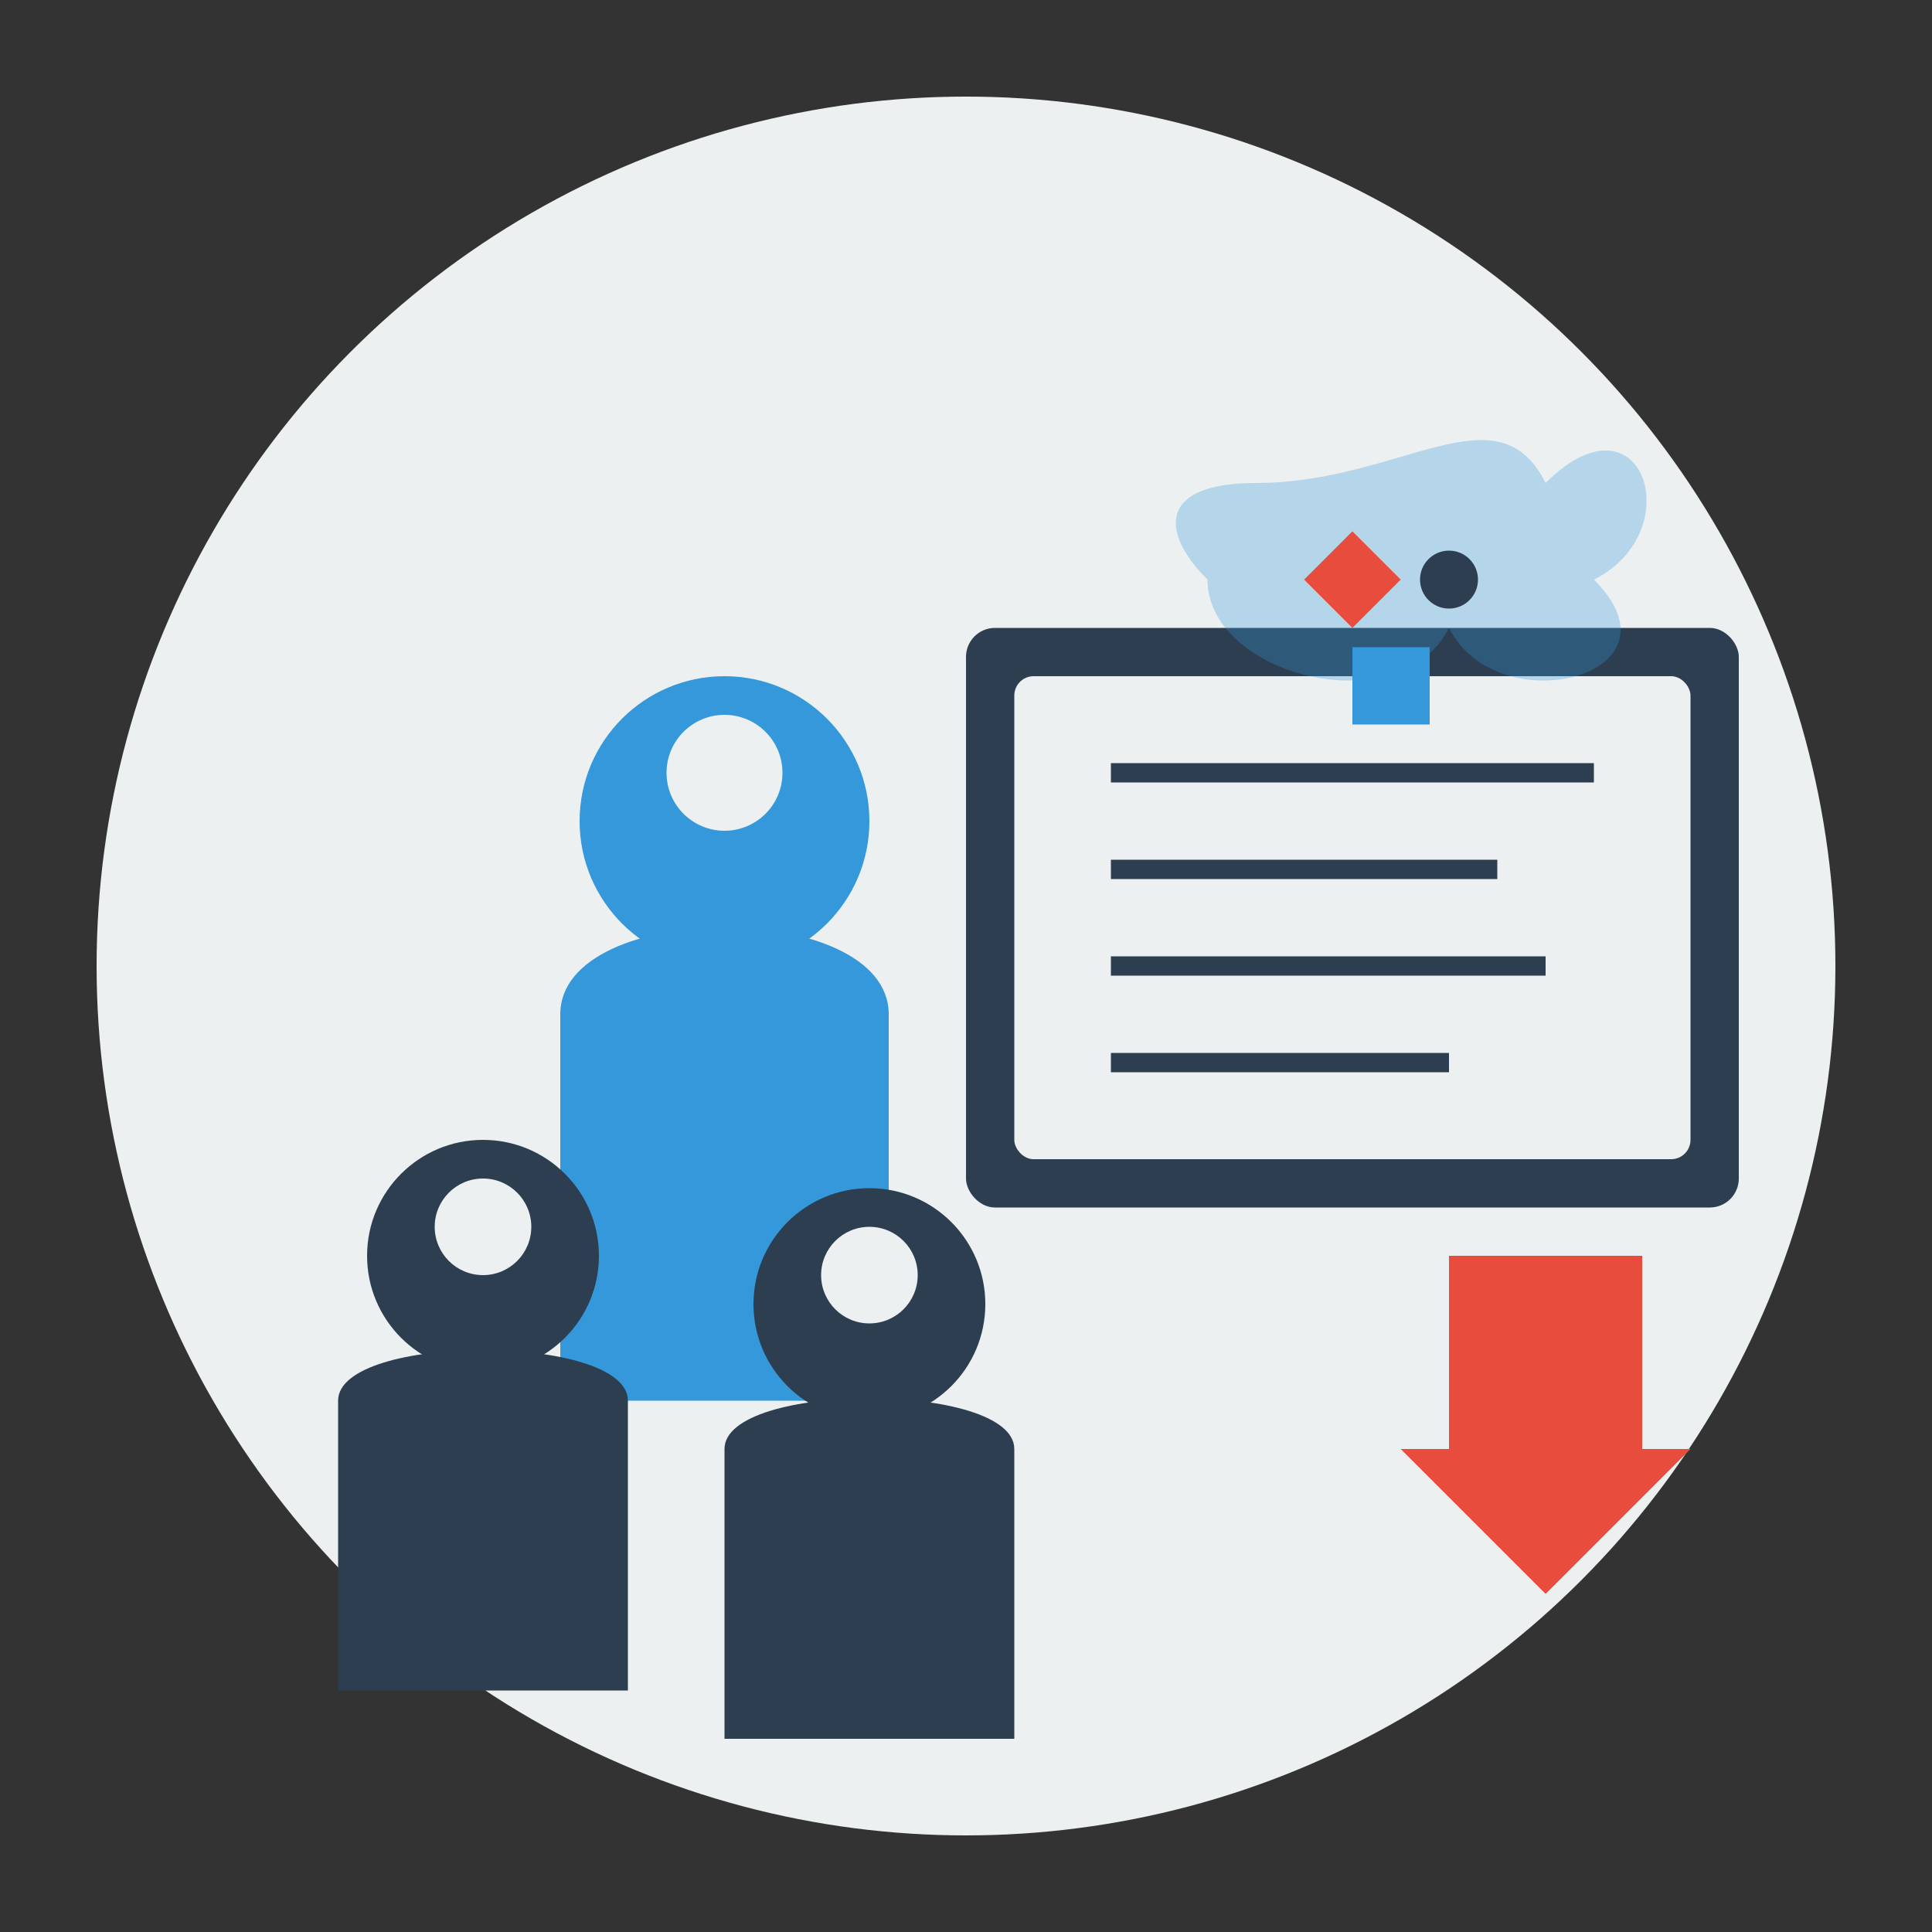
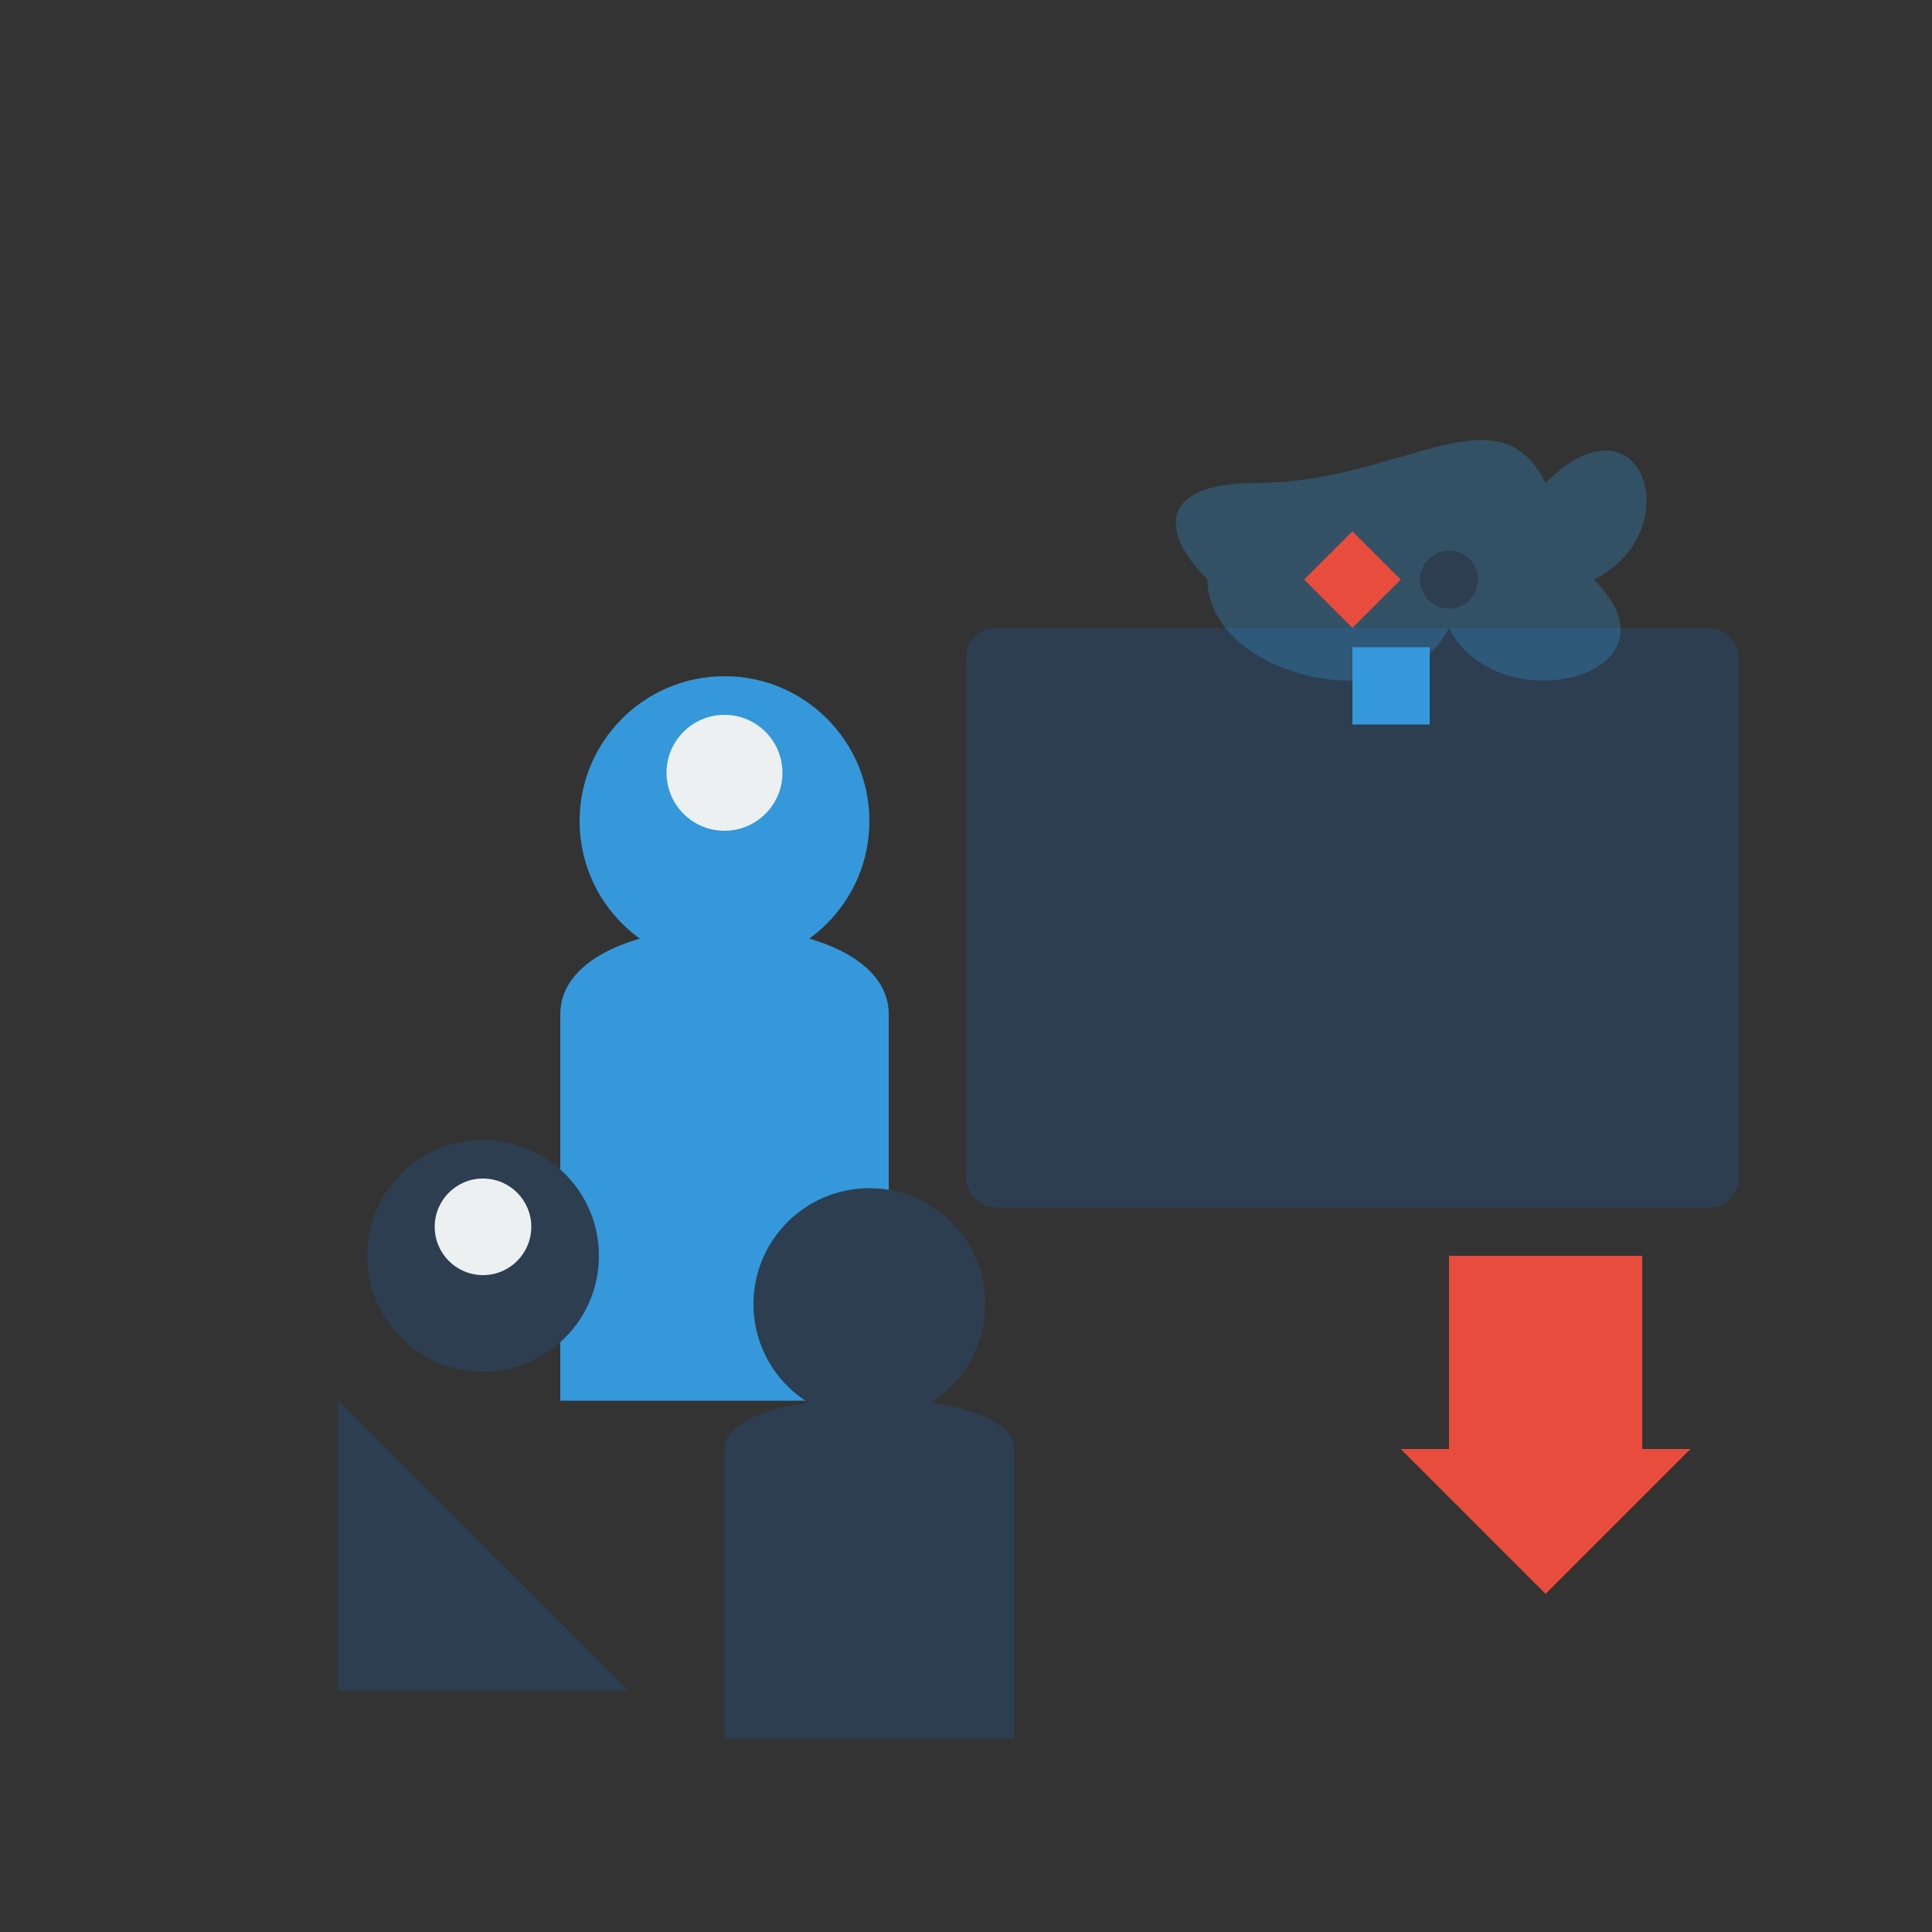
<svg xmlns="http://www.w3.org/2000/svg" width="200" height="200" viewBox="0 0 200 200">
  <rect x="0" y="0" width="200" height="200" fill="#333333" stroke="none" />
  <style>
    .primary { fill: #2c3e50; }
    .secondary { fill: #3498db; }
    .accent { fill: #e74c3c; }
    .light { fill: #ecf0f1; }
  </style>
-   <circle class="light" cx="100" cy="100" r="90" />
  <g transform="translate(30, 35)">
    <rect class="primary" x="70" y="30" width="80" height="60" rx="3" />
-     <rect class="light" x="75" y="35" width="70" height="50" rx="2" />
    <line x1="85" y1="45" x2="135" y2="45" stroke="#2c3e50" stroke-width="2" />
    <line x1="85" y1="55" x2="125" y2="55" stroke="#2c3e50" stroke-width="2" />
    <line x1="85" y1="65" x2="130" y2="65" stroke="#2c3e50" stroke-width="2" />
    <line x1="85" y1="75" x2="120" y2="75" stroke="#2c3e50" stroke-width="2" />
    <g transform="translate(20, 30)">
      <circle class="secondary" cx="25" cy="20" r="15" />
      <circle class="light" cx="25" cy="15" r="6" />
      <path class="secondary" d="M8,40 C8,28 42,28 42,40 L42,80 L8,80 Z" />
      <path class="secondary" d="M42,45 L65,35" stroke-width="10" stroke-linecap="round" />
    </g>
    <g transform="translate(0, 80)">
      <circle class="primary" cx="20" cy="15" r="12" />
      <circle class="light" cx="20" cy="12" r="5" />
-       <path class="primary" d="M5,30 C5,23 35,23 35,30 L35,60 L5,60 Z" />
+       <path class="primary" d="M5,30 L35,60 L5,60 Z" />
    </g>
    <g transform="translate(40, 85)">
      <circle class="primary" cx="20" cy="15" r="12" />
-       <circle class="light" cx="20" cy="12" r="5" />
      <path class="primary" d="M5,30 C5,23 35,23 35,30 L35,60 L5,60 Z" />
    </g>
    <path class="secondary" fill-opacity="0.3" d="M100,15 C115,15 125,5 130,15 C140,5 145,20 135,25 C145,35 125,40 120,30 C115,40 95,35 95,25 C90,20 90,15 100,15 Z" />
    <g transform="translate(105, 20)">
      <path class="accent" d="M0,5 L5,0 L10,5 L5,10 Z" />
      <circle class="primary" cx="15" cy="5" r="3" />
      <rect class="secondary" x="5" y="12" width="8" height="8" />
    </g>
    <path class="accent" d="M120,95 L140,95 L140,115 L145,115 L130,130 L115,115 L120,115 Z" />
  </g>
</svg>